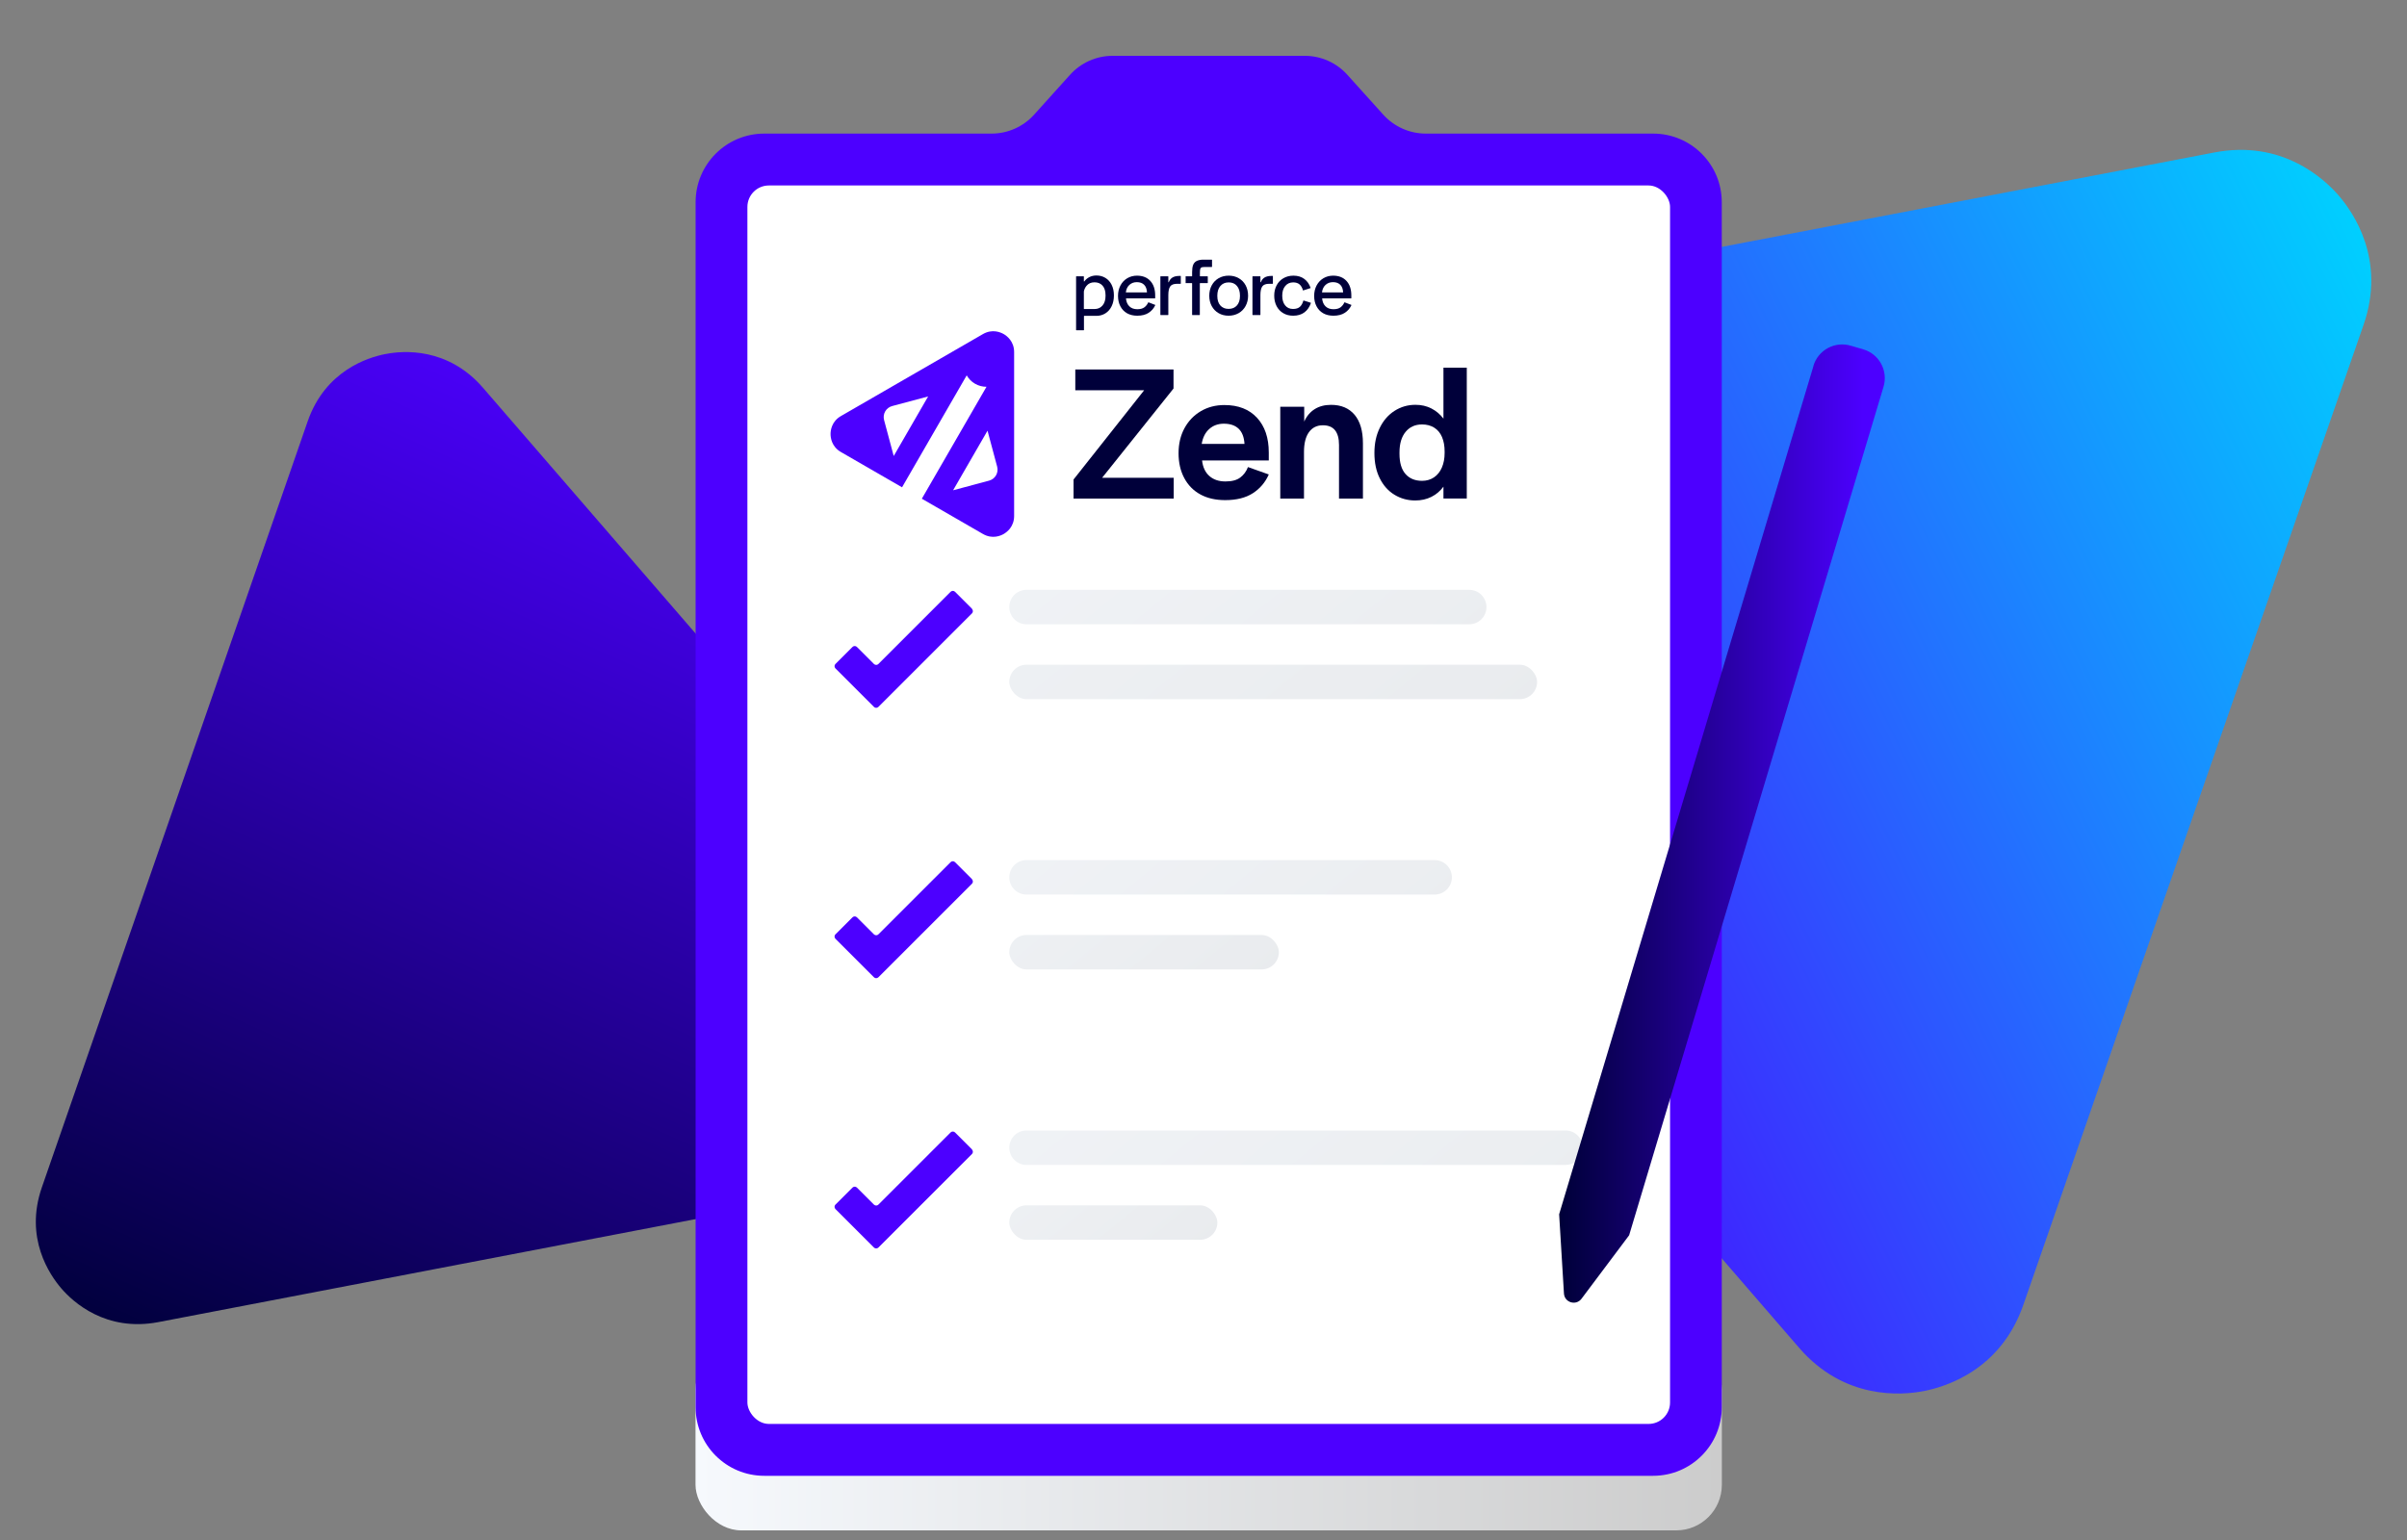
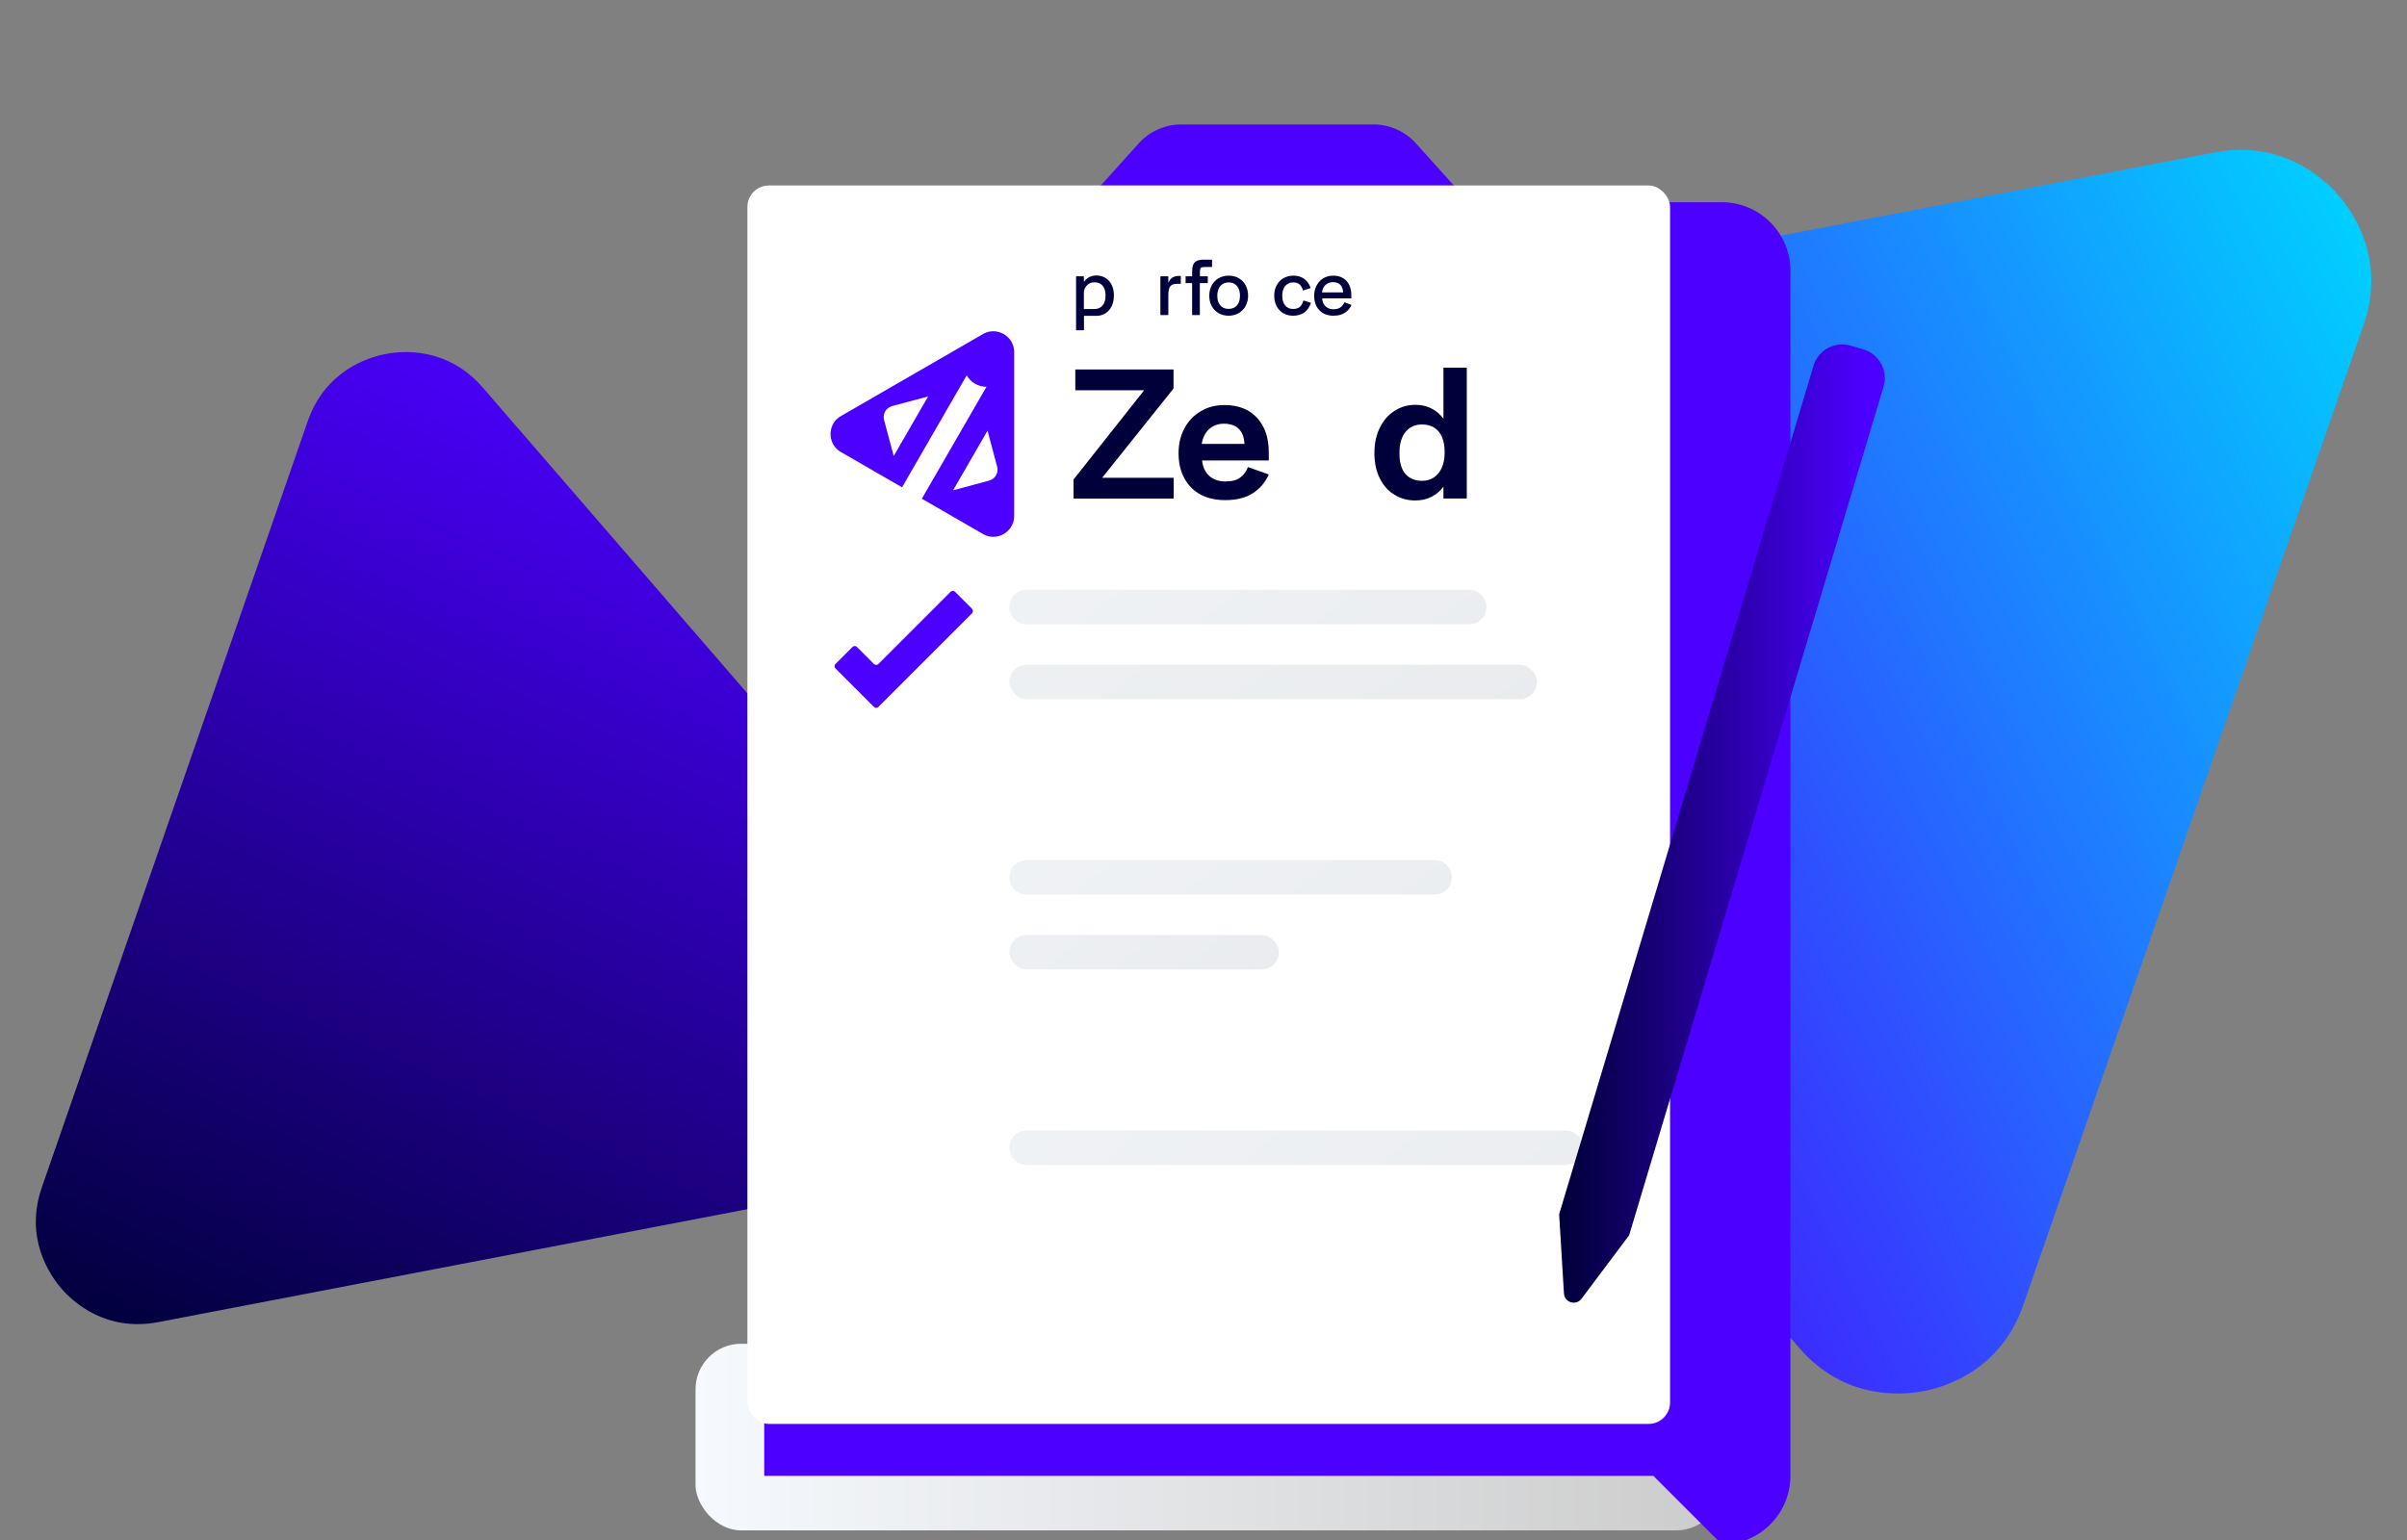
<svg xmlns="http://www.w3.org/2000/svg" id="e5BjoRirEKP1" viewBox="0 0 250 160" shape-rendering="geometricPrecision" text-rendering="geometricPrecision" project-id="fcc89f398094492bbadb89d5f7510566" export-id="fbcd0169c71e4bb490a1bdef8c9ee4ec" cached="false">
  <rect x="0" y="0" width="250" height="160" fill="#808080" stroke="none" />
  <style>
#e5BjoRirEKP2_to {animation: e5BjoRirEKP2_to__to 4000ms linear infinite normal forwards}@keyframes e5BjoRirEKP2_to__to { 0% {transform: translate(179.648px,80.177px);animation-timing-function: cubic-bezier(0.645,0.045,0.355,1)} 70% {transform: translate(179.883px,83.475px);animation-timing-function: cubic-bezier(0.645,0.045,0.355,1)} 100% {transform: translate(179.648px,80.177px)}} #e5BjoRirEKP2_tr {animation: e5BjoRirEKP2_tr__tr 4000ms linear infinite normal forwards}@keyframes e5BjoRirEKP2_tr__tr { 0% {transform: rotate(0deg);animation-timing-function: cubic-bezier(0.645,0.045,0.355,1)} 70% {transform: rotate(3.223deg);animation-timing-function: cubic-bezier(0.645,0.045,0.355,1)} 100% {transform: rotate(0deg)}} #e5BjoRirEKP3_to {animation: e5BjoRirEKP3_to__to 4000ms linear infinite normal forwards}@keyframes e5BjoRirEKP3_to__to { 0% {transform: translate(55.81px,87.075px);animation-timing-function: cubic-bezier(0.645,0.045,0.355,1)} 27.5% {transform: translate(58.302px,82.436px);animation-timing-function: cubic-bezier(0.645,0.045,0.355,1)} 100% {transform: translate(55.81px,87.075px)}} #e5BjoRirEKP3_tr {animation: e5BjoRirEKP3_tr__tr 4000ms linear infinite normal forwards}@keyframes e5BjoRirEKP3_tr__tr { 0% {transform: rotate(0deg);animation-timing-function: cubic-bezier(0.645,0.045,0.355,1)} 27.5% {transform: rotate(-5.138deg);animation-timing-function: cubic-bezier(0.645,0.045,0.355,1)} 100% {transform: rotate(0deg)}} #e5BjoRirEKP4_to {animation: e5BjoRirEKP4_to__to 4000ms linear infinite normal forwards}@keyframes e5BjoRirEKP4_to__to { 0% {transform: translate(125.538px,82.4px);animation-timing-function: cubic-bezier(0.645,0.045,0.355,1)} 50% {transform: translate(125.538px,77.6px);animation-timing-function: cubic-bezier(0.645,0.045,0.355,1)} 100% {transform: translate(125.538px,82.4px)}} #e5BjoRirEKP32_to {animation: e5BjoRirEKP32_to__to 4000ms linear infinite normal forwards}@keyframes e5BjoRirEKP32_to__to { 0% {transform: translate(178.85px,85.565px);animation-timing-function: cubic-bezier(0.645,0.045,0.355,1)} 35% {transform: translate(185.427px,86.874px);animation-timing-function: cubic-bezier(0.645,0.045,0.355,1)} 80% {transform: translate(177.489px,86.029px);animation-timing-function: cubic-bezier(0.645,0.045,0.355,1)} 100% {transform: translate(178.85px,85.565px)}} #e5BjoRirEKP32_tr {animation: e5BjoRirEKP32_tr__tr 4000ms linear infinite normal forwards}@keyframes e5BjoRirEKP32_tr__tr { 0% {transform: rotate(0deg);animation-timing-function: cubic-bezier(0.645,0.045,0.355,1)} 35% {transform: rotate(7.301deg);animation-timing-function: cubic-bezier(0.645,0.045,0.355,1)} 80% {transform: rotate(3.496deg);animation-timing-function: cubic-bezier(0.645,0.045,0.355,1)} 100% {transform: rotate(0deg)}}
</style>
  <defs>
    <linearGradient id="e5BjoRirEKP2-fill" x1="251.697" y1="41.607" x2="133.346" y2="98.973" spreadMethod="pad" gradientUnits="userSpaceOnUse" gradientTransform="translate(0 0)">
      <stop id="e5BjoRirEKP2-fill-0" offset="0%" stop-color="#00cfff" />
      <stop id="e5BjoRirEKP2-fill-1" offset="100%" stop-color="#4c00ff" />
    </linearGradient>
    <linearGradient id="e5BjoRirEKP3-fill" x1="79.64" y1="45.2" x2="33.4" y2="147.94" spreadMethod="pad" gradientUnits="userSpaceOnUse" gradientTransform="translate(0 0)">
      <stop id="e5BjoRirEKP3-fill-0" offset="0%" stop-color="#4c00ff" />
      <stop id="e5BjoRirEKP3-fill-1" offset="100%" stop-color="#00003a" />
    </linearGradient>
    <linearGradient id="e5BjoRirEKP5-fill" x1="0" y1="9.69" x2="106.6" y2="9.69" spreadMethod="pad" gradientUnits="userSpaceOnUse" gradientTransform="translate(0 0)">
      <stop id="e5BjoRirEKP5-fill-0" offset="0%" stop-color="#f6f9fd" />
      <stop id="e5BjoRirEKP5-fill-1" offset="100%" stop-color="#ccc" />
    </linearGradient>
    <linearGradient id="e5BjoRirEKP8-fill" x1="82.86" y1="4.78" x2="289.38" y2="256.64" spreadMethod="pad" gradientUnits="userSpaceOnUse" gradientTransform="translate(0 0)">
      <stop id="e5BjoRirEKP8-fill-0" offset="0%" stop-color="#f6f9fd" />
      <stop id="e5BjoRirEKP8-fill-1" offset="100%" stop-color="#ccc" />
    </linearGradient>
    <linearGradient id="e5BjoRirEKP9-fill" x1="-30.21" y1="-68.48" x2="197.33" y2="209.01" spreadMethod="pad" gradientUnits="userSpaceOnUse" gradientTransform="translate(0 0)">
      <stop id="e5BjoRirEKP9-fill-0" offset="0%" stop-color="#f6f9fd" />
      <stop id="e5BjoRirEKP9-fill-1" offset="100%" stop-color="#ccc" />
    </linearGradient>
    <linearGradient id="e5BjoRirEKP10-fill" x1="84.05" y1="36.52" x2="276.2" y2="270.84" spreadMethod="pad" gradientUnits="userSpaceOnUse" gradientTransform="translate(0 0)">
      <stop id="e5BjoRirEKP10-fill-0" offset="0%" stop-color="#f6f9fd" />
      <stop id="e5BjoRirEKP10-fill-1" offset="100%" stop-color="#ccc" />
    </linearGradient>
    <linearGradient id="e5BjoRirEKP11-fill" x1="-16.46" y1="-35.34" x2="103.8" y2="111.31" spreadMethod="pad" gradientUnits="userSpaceOnUse" gradientTransform="translate(0 0)">
      <stop id="e5BjoRirEKP11-fill-0" offset="0%" stop-color="#f6f9fd" />
      <stop id="e5BjoRirEKP11-fill-1" offset="100%" stop-color="#ccc" />
    </linearGradient>
    <linearGradient id="e5BjoRirEKP12-fill" x1="79.52" y1="50.79" x2="326.05" y2="351.43" spreadMethod="pad" gradientUnits="userSpaceOnUse" gradientTransform="translate(0 0)">
      <stop id="e5BjoRirEKP12-fill-0" offset="0%" stop-color="#f6f9fd" />
      <stop id="e5BjoRirEKP12-fill-1" offset="100%" stop-color="#ccc" />
    </linearGradient>
    <linearGradient id="e5BjoRirEKP13-fill" x1="-13.18" y1="-27.46" x2="81.54" y2="88.05" spreadMethod="pad" gradientUnits="userSpaceOnUse" gradientTransform="translate(0 0)">
      <stop id="e5BjoRirEKP13-fill-0" offset="0%" stop-color="#f6f9fd" />
      <stop id="e5BjoRirEKP13-fill-1" offset="100%" stop-color="#ccc" />
    </linearGradient>
    <linearGradient id="e5BjoRirEKP32-fill" x1="189.816" y1="82.294" x2="158.58" y2="82.299" spreadMethod="pad" gradientUnits="userSpaceOnUse" gradientTransform="translate(0 0)">
      <stop id="e5BjoRirEKP32-fill-0" offset="0%" stop-color="#4c00ff" />
      <stop id="e5BjoRirEKP32-fill-1" offset="100%" stop-color="#00003a" />
    </linearGradient>
  </defs>
  <g id="e5BjoRirEKP2_to" transform="translate(179.648,80.177)">
    <g id="e5BjoRirEKP2_tr" transform="rotate(0)">
      <path d="M196.08,141.12c2.34-.45,8.01-2.21,10.35-8.95L241.77,30.34c2.34-6.73-1.03-11.64-2.58-13.43s-5.92-5.82-12.91-4.48L120.42,32.73c-7,1.35-9.57,6.7-10.35,8.95s-2.09,8.05,2.58,13.43l70.51,81.53c4.67,5.39,10.59,4.93,12.91,4.48h.01Z" transform="translate(-175.93,-76.767)" fill="url(#e5BjoRirEKP2-fill)" />
    </g>
  </g>
  <g id="e5BjoRirEKP3_to" transform="translate(55.81,87.075)">
    <g id="e5BjoRirEKP3_tr" transform="rotate(0)">
      <path d="M36.33,33.37c-1.83.35-6.26,1.73-8.09,6.99L0.63,119.95c-1.83,5.26.81,9.09,2.02,10.5s4.62,4.55,10.09,3.5l82.74-15.87c5.47-1.05,7.48-5.24,8.09-6.99s1.63-6.29-2.02-10.5L46.44,36.87c-3.65-4.21-8.27-3.86-10.09-3.5h-.02Z" transform="translate(-52.092,-83.665)" fill="url(#e5BjoRirEKP3-fill)" />
    </g>
  </g>
  <g id="e5BjoRirEKP4_to" transform="translate(125.538,82.4)">
    <g transform="translate(-125.538,-80)">
      <rect width="106.6" height="19.39" rx="4.74" ry="4.74" transform="translate(72.238 137.21)" fill="url(#e5BjoRirEKP5-fill)" />
-       <path d="M168,147.52h-92.34c-3.94,0-7.13-3.19-7.13-7.13v-125.19c0-3.94,3.19-7.13,7.13-7.13h23.61c1.69,0,3.3-.72,4.43-1.98l3.71-4.12c1.128-1.259,2.739-1.979,4.43-1.98h19.96c1.69,0,3.3.72,4.43,1.98l3.71,4.12c1.128,1.259,2.739,1.979,4.43,1.98h23.61c3.94,0,7.13,3.19,7.13,7.13v125.19c0,3.94-3.19,7.13-7.13,7.13h.02Z" transform="translate(3.718 3.41)" fill="#4c00ff" />
+       <path d="M168,147.52h-92.34v-125.19c0-3.94,3.19-7.13,7.13-7.13h23.61c1.69,0,3.3-.72,4.43-1.98l3.71-4.12c1.128-1.259,2.739-1.979,4.43-1.98h19.96c1.69,0,3.3.72,4.43,1.98l3.71,4.12c1.128,1.259,2.739,1.979,4.43,1.98h23.61c3.94,0,7.13,3.19,7.13,7.13v125.19c0,3.94-3.19,7.13-7.13,7.13h.02Z" transform="translate(3.718 3.41)" fill="#4c00ff" />
      <rect width="95.83" height="128.67" rx="2.23" ry="2.23" transform="translate(77.628 16.87)" fill="#fff" />
      <path d="M102.9,59.05h45.98c.99,0,1.79-.8,1.79-1.79s-.8-1.79-1.79-1.79h-45.98c-.99,0-1.79.8-1.79,1.79s.8,1.79,1.79,1.79Z" transform="translate(3.718 3.41)" fill="url(#e5BjoRirEKP8-fill)" />
      <rect width="54.82" height="3.58" rx="1.79" ry="1.79" transform="translate(104.828 66.66)" fill="url(#e5BjoRirEKP9-fill)" />
      <path d="M102.9,87.13h42.39c.99,0,1.79-.8,1.79-1.79s-.8-1.79-1.79-1.79h-42.39c-.99,0-1.79.8-1.79,1.79s.8,1.79,1.79,1.79Z" transform="translate(3.718 3.41)" fill="url(#e5BjoRirEKP10-fill)" />
      <rect width="28" height="3.58" rx="1.79" ry="1.79" transform="translate(104.828 94.74)" fill="url(#e5BjoRirEKP11-fill)" />
      <path d="M102.9,115.22h55.98c.99,0,1.79-.8,1.79-1.79s-.8-1.79-1.79-1.79h-55.98c-.99,0-1.79.8-1.79,1.79s.8,1.79,1.79,1.79Z" transform="translate(3.718 3.41)" fill="url(#e5BjoRirEKP12-fill)" />
-       <rect width="21.61" height="3.58" rx="1.79" ry="1.79" transform="translate(104.828 122.83)" fill="url(#e5BjoRirEKP13-fill)" />
      <path d="M97.25,57.45l-1.78-1.78c-.126-.12-.324-.12-.45,0l-7.51,7.51c-.12.12-.32.12-.45,0L85.28,61.4c-.126-.12-.324-.12-.45,0l-1.78,1.78c-.12.12-.12.32,0,.45l4.01,4.01c.12.12.32.12.45,0l9.73-9.73c.12-.12.12-.32,0-.45l.01-.01Z" transform="translate(3.718 3.41)" fill="#4c00ff" />
-       <path d="M97.25,85.54l-1.78-1.78c-.126-.12-.324-.12-.45,0l-7.51,7.51c-.12.12-.32.12-.45,0l-1.78-1.78c-.126-.12-.324-.12-.45,0l-1.78,1.78c-.12.12-.12.32,0,.45l4.01,4.01c.12.12.32.12.45,0L97.24,86c.12-.12.12-.32,0-.45l.01-.01Zm0,28.08l-1.78-1.78c-.126-.12-.324-.12-.45,0l-7.51,7.51c-.12.12-.32.12-.45,0l-1.78-1.78c-.126-.12-.324-.12-.45,0l-1.78,1.78c-.12.12-.12.32,0,.45l4.01,4.01c.12.12.32.12.45,0l9.73-9.73c.12-.12.12-.32,0-.45l.01-.01Z" transform="translate(3.718 3.41)" fill="#4c00ff" />
      <g transform="matrix(.162 0 0 0.162 86.264 24.578)">
        <path d="M111.02,47.73c-2-1.16-7.31-3.47-13.33,0L6.67,100.29C0.65,103.76,0,109.52,0,111.84s.65,8.07,6.67,11.54l39.17,22.61L87.29,74.2c1.24,2.16,3.04,4.05,5.35,5.38s4.84,1.95,7.34,1.94L58.53,153.31L97.7,175.92c6.02,3.47,11.33,1.16,13.33,0s6.67-4.6,6.67-11.55v-105.09c0-6.95-4.66-10.39-6.67-11.55h-.01ZM40.5,125.93l-6.18-23.07c-1.05-3.91,1.27-7.93,5.18-8.97l23.07-6.18L40.5,125.93Zm61.14,15.79L78.57,147.9l22.07-38.22l6.18,23.07c1.05,3.91-1.27,7.93-5.18,8.97Z" fill="#4c00ff" />
        <g>
          <path d="M155.8,140.99l45.26-57.23h-44.14v-13.34h62.97v12.22l-45.76,57.23h45.88v13.34h-64.21v-12.22Z" fill="#00003a" />
          <path d="M237.15,150.59c-4.45-2.41-7.9-5.9-10.35-10.47s-3.68-9.89-3.68-15.96s1.27-11.43,3.8-16.08s6.03-8.29,10.47-10.91c4.45-2.62,9.5-3.93,15.15-3.93c8.89,0,15.85,2.72,20.88,8.17s7.54,12.86,7.54,22.26v5.11h-42.77c.5,4.32,2.06,7.65,4.68,9.97c2.62,2.33,6.05,3.49,10.29,3.49s7.23-.83,9.48-2.49c2.24-1.66,3.91-3.91,4.99-6.73l13.34,4.74c-2.24,5.07-5.65,9.08-10.22,12.03s-10.47,4.43-17.71,4.43c-6.15,0-11.45-1.2-15.9-3.62l.01-.01Zm24.5-42.15c-2.24-2.16-5.4-3.24-9.48-3.24-3.74,0-6.88,1.14-9.41,3.43-2.54,2.29-4.14,5.47-4.8,9.54h27.43c-.25-4.32-1.5-7.56-3.74-9.73Z" fill="#00003a" />
-           <path d="M288.34,94.35h15.34v9.48c1.58-3.49,3.82-6.15,6.73-7.98s6.4-2.74,10.47-2.74c6.48,0,11.51,2.12,15.09,6.36c3.57,4.24,5.36,10.35,5.36,18.33v35.41h-15.34v-34.41c0-4.16-.85-7.29-2.56-9.41s-4.3-3.18-7.79-3.18c-3.82,0-6.8,1.48-8.92,4.43s-3.18,7.17-3.18,12.66v29.92h-15.21v-58.85l.01-.02Z" fill="#00003a" />
          <path d="M361.53,150.77c-3.99-2.45-7.13-5.96-9.41-10.54-2.29-4.57-3.43-9.97-3.43-16.21s1.14-11.45,3.43-16.15s5.44-8.33,9.48-10.91c4.03-2.58,8.5-3.87,13.4-3.87c3.74,0,7.13.77,10.16,2.31s5.63,3.72,7.79,6.55v-32.67h14.96v83.91h-14.96v-7.61c-2.08,2.83-4.66,5.01-7.73,6.55-3.08,1.54-6.53,2.31-10.35,2.31-4.91,0-9.35-1.23-13.34-3.68v.01Zm25.37-11.16c2.2-1.5,3.88-3.59,5.05-6.3c1.16-2.7,1.75-5.8,1.75-9.29v-1c0-3.57-.56-6.67-1.68-9.29s-2.79-4.61-4.99-5.99c-2.2-1.37-4.8-2.06-7.79-2.06-4.41,0-7.92,1.58-10.54,4.74s-3.93,7.56-3.93,13.22v.87c0,5.74,1.29,10.06,3.87,12.97s6.11,4.36,10.6,4.36c2.91,0,5.46-.75,7.67-2.24l-.01.01Z" fill="#00003a" />
        </g>
        <g>
-           <path d="M190.12,34.38c-1.84-1.03-3.27-2.52-4.29-4.45s-1.53-4.16-1.53-6.68.53-4.77,1.58-6.73s2.5-3.5,4.34-4.6s3.92-1.66,6.23-1.66c3.65,0,6.51,1.13,8.58,3.39s3.1,5.36,3.1,9.29v1.74c0,.08-.07.15-.15.15h-18.41c-.09,0-.16.08-.15.17.2,2.06.91,3.7,2.14,4.91c1.26,1.25,2.96,1.87,5.1,1.87c1.96,0,3.49-.41,4.58-1.24c1.05-.8,1.86-1.83,2.42-3.1.03-.07.11-.11.19-.08l4.24,1.63c.08.03.12.13.08.21-.91,2-2.3,3.62-4.17,4.85-1.91,1.26-4.36,1.89-7.34,1.89-2.53,0-4.71-.52-6.55-1.55l.01-.01ZM201.04,16.1c-1.12-1.12-2.68-1.68-4.68-1.68-1.89,0-3.48.59-4.76,1.76-1.24,1.14-2,2.69-2.27,4.64-.01.09.06.17.15.17h13.24c.09,0,.16-.08.15-.16-.13-2.06-.74-3.64-1.83-4.73Z" fill="#00003a" />
          <path d="M211.61,10.68h4.8c.08,0,.15.07.15.15v3.54c0,.16.23.21.29.06.43-1.13,1.08-2.04,1.97-2.72c1.12-.86,2.79-1.29,5-1.29h.59c.08,0,.15.07.15.15v4.75c0,.08-.07.15-.15.15h-2.17c-2.18,0-3.67.56-4.47,1.68-.81,1.12-1.21,3-1.21,5.63v12.58c0,.08-.07.15-.15.15h-4.8c-.08,0-.15-.07-.15-.15v-24.53c0-.08.07-.15.15-.15Z" fill="#00003a" />
          <path d="M237.05,5.87c.16-.51.47-.83.95-.97.47-.14,1.32-.21,2.55-.21h3.88c.08,0,.15-.07.15-.15v-4.39c0-.08-.07-.15-.15-.15h-6.03c-1.68.11-3,.44-3.95,1s-1.62,1.39-2.03,2.5c-.4,1.1-.61,2.62-.61,4.55v2.48c0,.08-.07.15-.15.15h-4.01v4.37h4.01c.08,0,.15.07.15.15v20.17c0,.08.07.15.15.15h4.65c.08,0,.15-.07.15-.15v-20.17c0-.08.07-.15.15-.15h4.8c.08,0,.15-.07.15-.15v-4.07c0-.08-.07-.15-.15-.15h-4.75c-.08,0-.15-.07-.15-.15v-2.06c0-1.23.08-2.1.24-2.6Z" fill="#00003a" />
          <path d="M248.78,34.3c-1.88-1.09-3.34-2.6-4.39-4.52-1.05-1.93-1.58-4.14-1.58-6.63s.53-4.76,1.6-6.71s2.54-3.46,4.42-4.55s4.03-1.63,6.45-1.63s4.52.54,6.42,1.63c1.89,1.09,3.37,2.6,4.42,4.55s1.58,4.18,1.58,6.71c0,2.42-.54,4.61-1.6,6.58-1.07,1.96-2.56,3.49-4.47,4.58s-4.06,1.63-6.45,1.63-4.52-.54-6.39-1.63l-.01-.01Zm11.76-4.94c1.3-1.47,1.95-3.49,1.95-6.05v-.21c0-2.63-.64-4.71-1.92-6.23-1.28-1.53-3.04-2.29-5.29-2.29s-4.03.76-5.34,2.29c-1.32,1.53-1.97,3.6-1.97,6.23v.21c0,2.56.64,4.58,1.92,6.05s3.04,2.21,5.29,2.21c2.28,0,4.07-.74,5.37-2.21h-.01Z" fill="#00003a" />
-           <path d="M270.65,10.68h4.8c.08,0,.15.07.15.15v3.54c0,.16.23.21.29.06.43-1.13,1.08-2.04,1.97-2.72c1.12-.86,2.79-1.29,5-1.29h.59c.08,0,.15.07.15.15v4.75c0,.08-.07.15-.15.15h-2.17c-2.18,0-3.67.56-4.47,1.68-.81,1.12-1.21,3-1.21,5.63v12.58c0,.08-.07.15-.15.15h-4.8c-.08,0-.15-.07-.15-.15v-24.53c0-.08.07-.15.15-.15Z" fill="#00003a" />
          <path d="M290.21,34.3c-1.84-1.09-3.26-2.6-4.26-4.55s-1.5-4.18-1.5-6.71c0-2.45.52-4.66,1.55-6.6c1.03-1.95,2.49-3.46,4.37-4.55s4.01-1.63,6.39-1.63c2.81,0,5.15.71,7.02,2.13c1.84,1.39,3.16,3.28,3.98,5.67.03.08-.02.17-.1.19l-4.6,1.48c-.08.03-.17-.02-.19-.1-.46-1.61-1.17-2.85-2.14-3.72s-2.36-1.34-4.08-1.34c-2.14,0-3.85.77-5.13,2.32-1.28,1.54-1.92,3.58-1.92,6.1v.21c0,2.53.61,4.56,1.84,6.1s2.91,2.32,5.05,2.32c1.93,0,3.4-.46,4.42-1.37.99-.89,1.73-2.2,2.22-3.95.02-.08.11-.13.19-.1l4.55,1.43c.08.03.13.12.1.2-.88,2.56-2.26,4.54-4.13,5.95-1.91,1.44-4.32,2.16-7.23,2.16-2.42,0-4.55-.54-6.39-1.63l-.01-.01Z" fill="#00003a" />
          <path d="M315.88,34.38c-1.84-1.03-3.27-2.52-4.29-4.45s-1.53-4.16-1.53-6.68c0-2.53.53-4.77,1.58-6.73s2.5-3.5,4.34-4.6s3.92-1.66,6.23-1.66c3.65,0,6.51,1.13,8.58,3.39s3.1,5.36,3.1,9.29v1.74c0,.08-.07.15-.15.15h-18.41c-.09,0-.16.08-.15.17.2,2.06.91,3.7,2.14,4.91c1.26,1.25,2.96,1.87,5.1,1.87c1.96,0,3.49-.41,4.58-1.24c1.05-.8,1.86-1.83,2.42-3.1.03-.07.11-.11.19-.08l4.24,1.63c.08.03.12.13.08.21-.91,2-2.3,3.62-4.17,4.85-1.91,1.26-4.36,1.89-7.34,1.89-2.53,0-4.71-.52-6.55-1.55l.01-.01ZM326.8,16.1c-1.12-1.12-2.68-1.68-4.68-1.68-1.89,0-3.48.59-4.76,1.76-1.24,1.14-2,2.69-2.27,4.64-.01.09.06.17.15.17h13.24c.09,0,.16-.08.15-.16-.13-2.06-.74-3.64-1.83-4.73Z" fill="#00003a" />
          <path d="M180.23,16.15c-.96-1.93-2.3-3.41-4-4.45-1.7-1.03-3.62-1.55-5.76-1.55-1.72,0-3.27.37-4.66,1.1-1.25.66-2.29,1.57-3.12,2.71-.09.12-.27.06-.27-.08v-3.05c0-.08-.07-.15-.15-.15h-4.7c-.08,0-.15.07-.15.15v34.32c0,.08.07.15.15.15h4.75c.08,0,.15-.07.15-.15v-8.96c0-.08.07-.15.15-.15h7.79c2.14,0,4.07-.53,5.79-1.6s3.06-2.6,4.02-4.58s1.45-4.27,1.45-6.87v-.05c0-2.6-.48-4.86-1.45-6.79h.01Zm-3.92,7c0,2.67-.65,4.75-1.95,6.26s-3.02,2.26-5.16,2.26v0c0,0-6.64,0-6.64,0-.08,0-.15-.07-.15-.15v-11.15c.3-1.36.84-2.53,1.63-3.51c1.26-1.56,2.98-2.34,5.16-2.34c2.21,0,3.95.72,5.21,2.16s1.89,3.47,1.89,6.1v.37h.01Z" fill="#00003a" />
        </g>
      </g>
    </g>
  </g>
  <g id="e5BjoRirEKP32_to" transform="translate(178.85,85.565)">
    <g id="e5BjoRirEKP32_tr" transform="rotate(0)">
      <path d="M184.63,34.6c.237-.794.781-1.461,1.511-1.853s1.586-.477,2.379-.237l.65.19.65.19c1.65.49,2.59,2.23,2.09,3.89L179.15,79.36l-13.66,45.57-4.95,6.6c-.57.75-1.76.39-1.82-.55l-.5-8.23l13.66-45.57L184.64,34.6h-.01Z" transform="translate(-175.132,-82.155)" fill="url(#e5BjoRirEKP32-fill)" />
    </g>
  </g>
</svg>